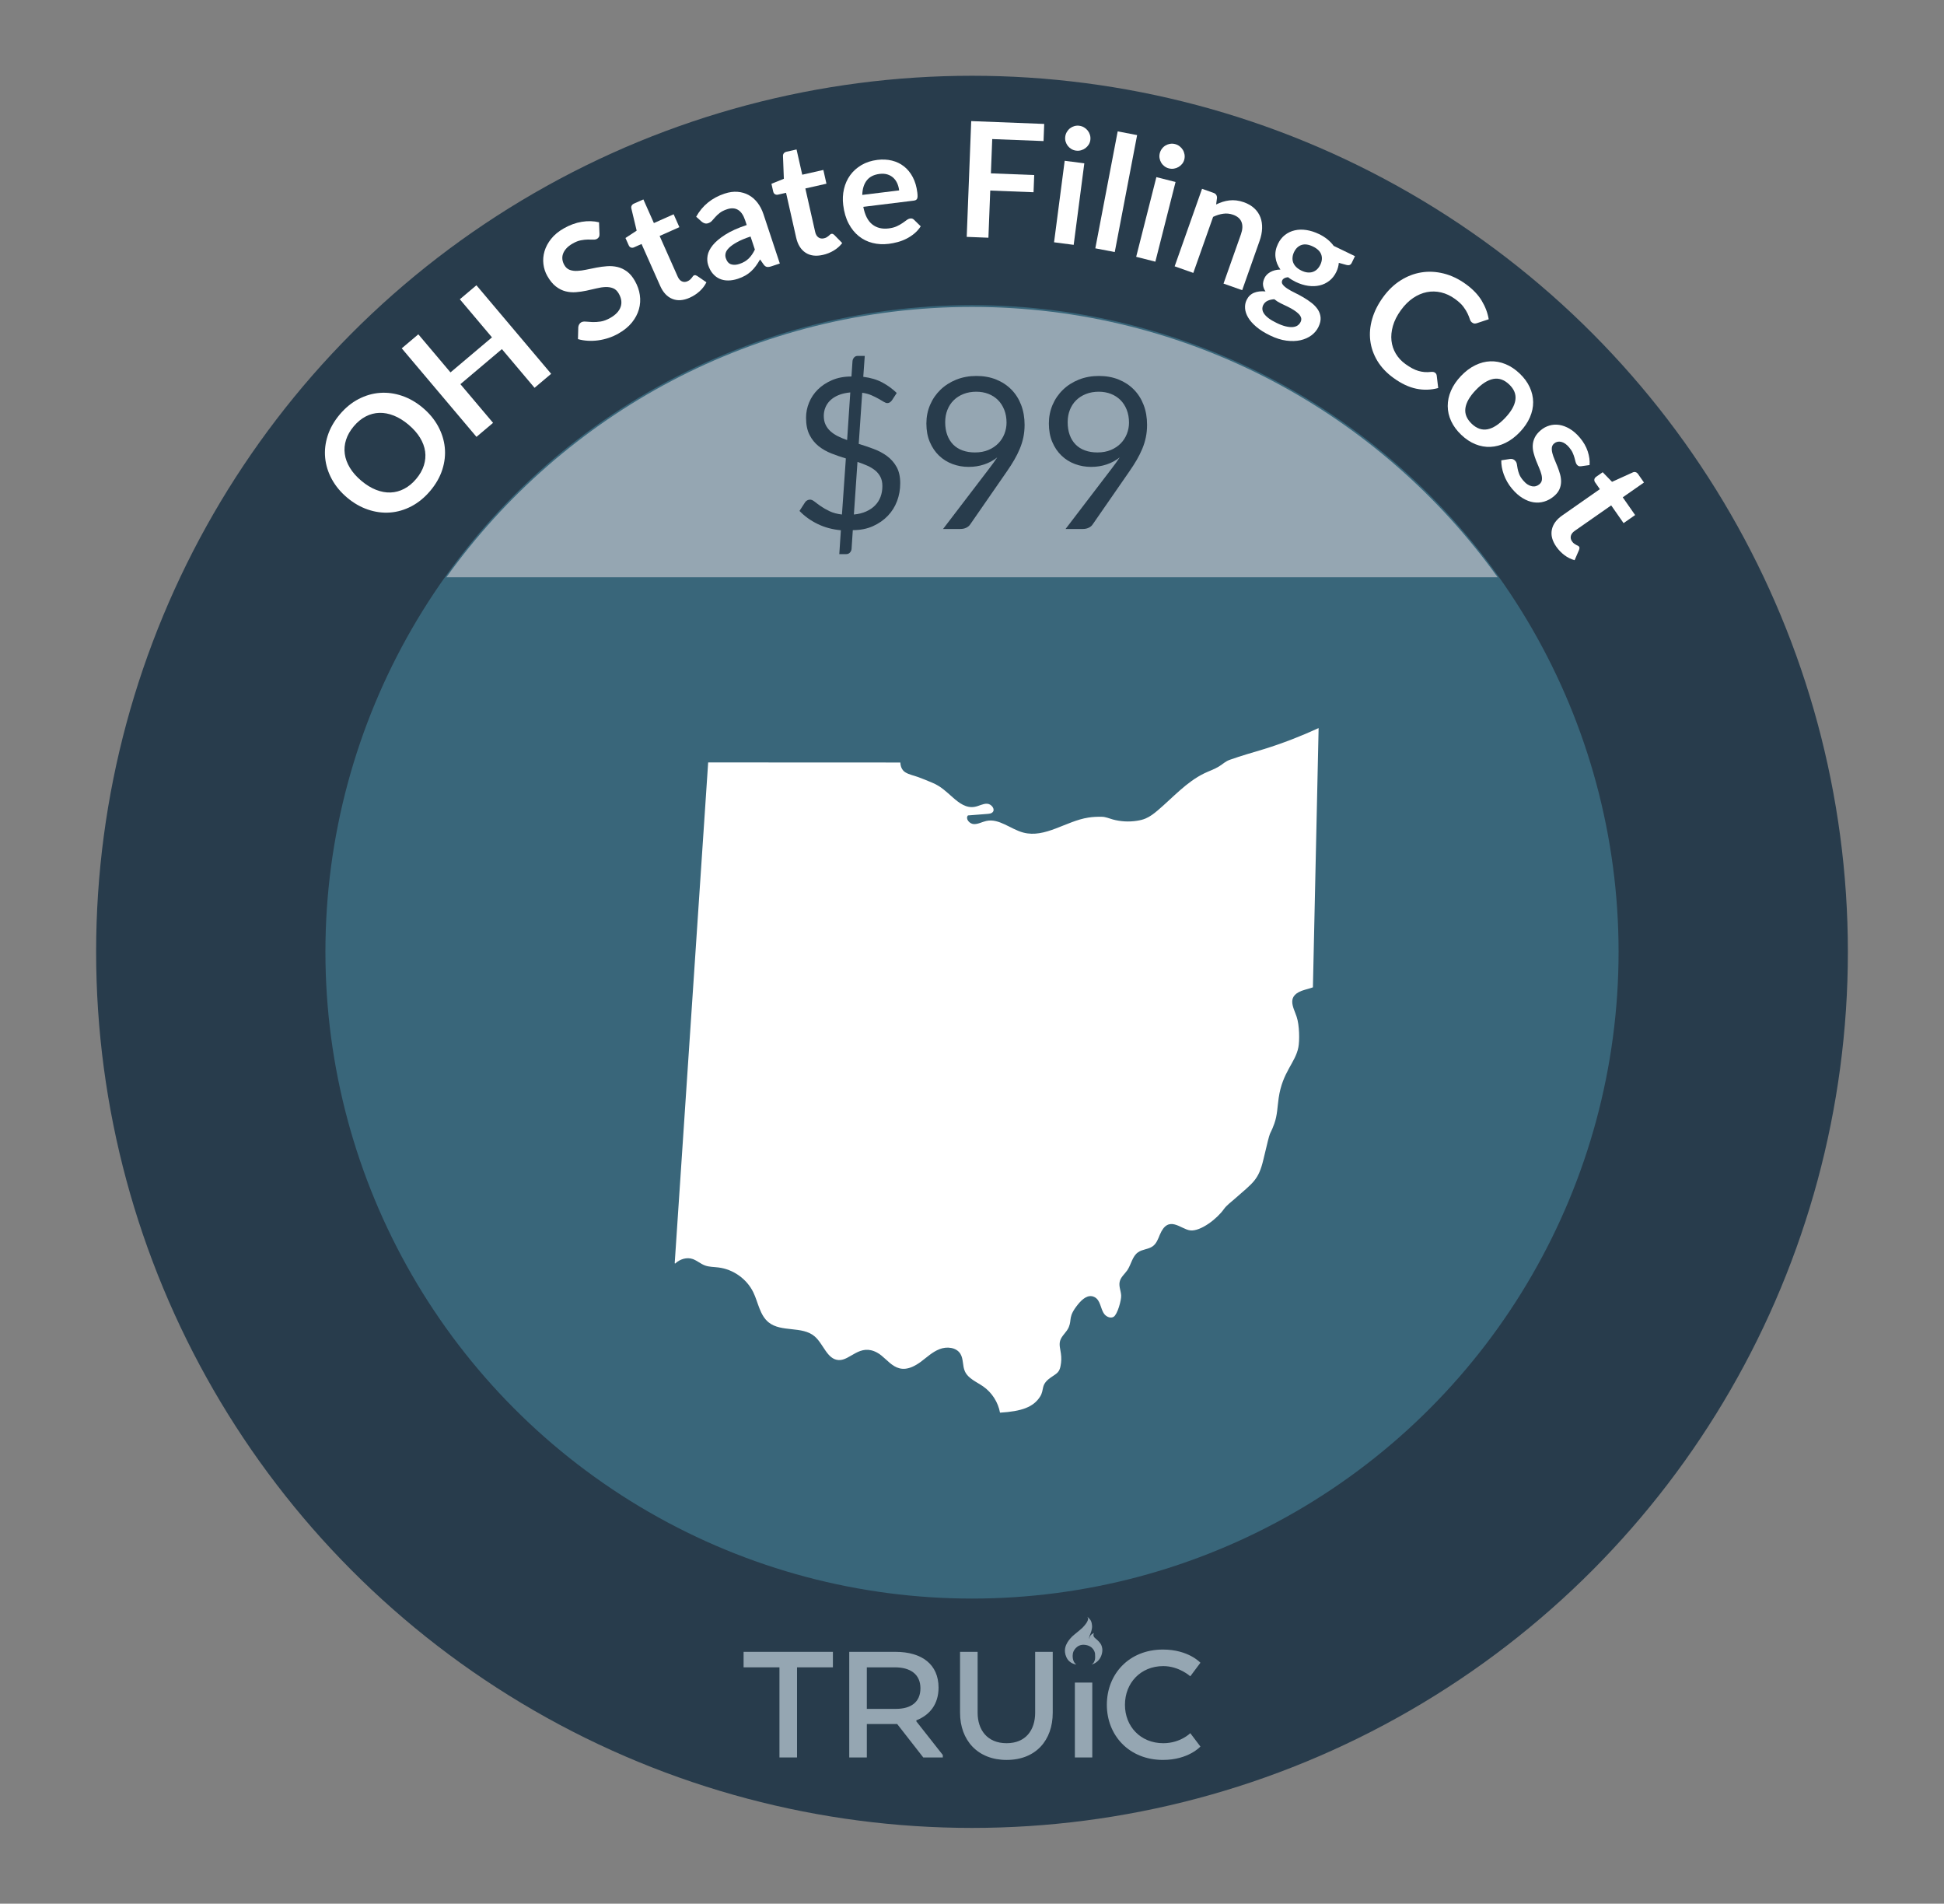
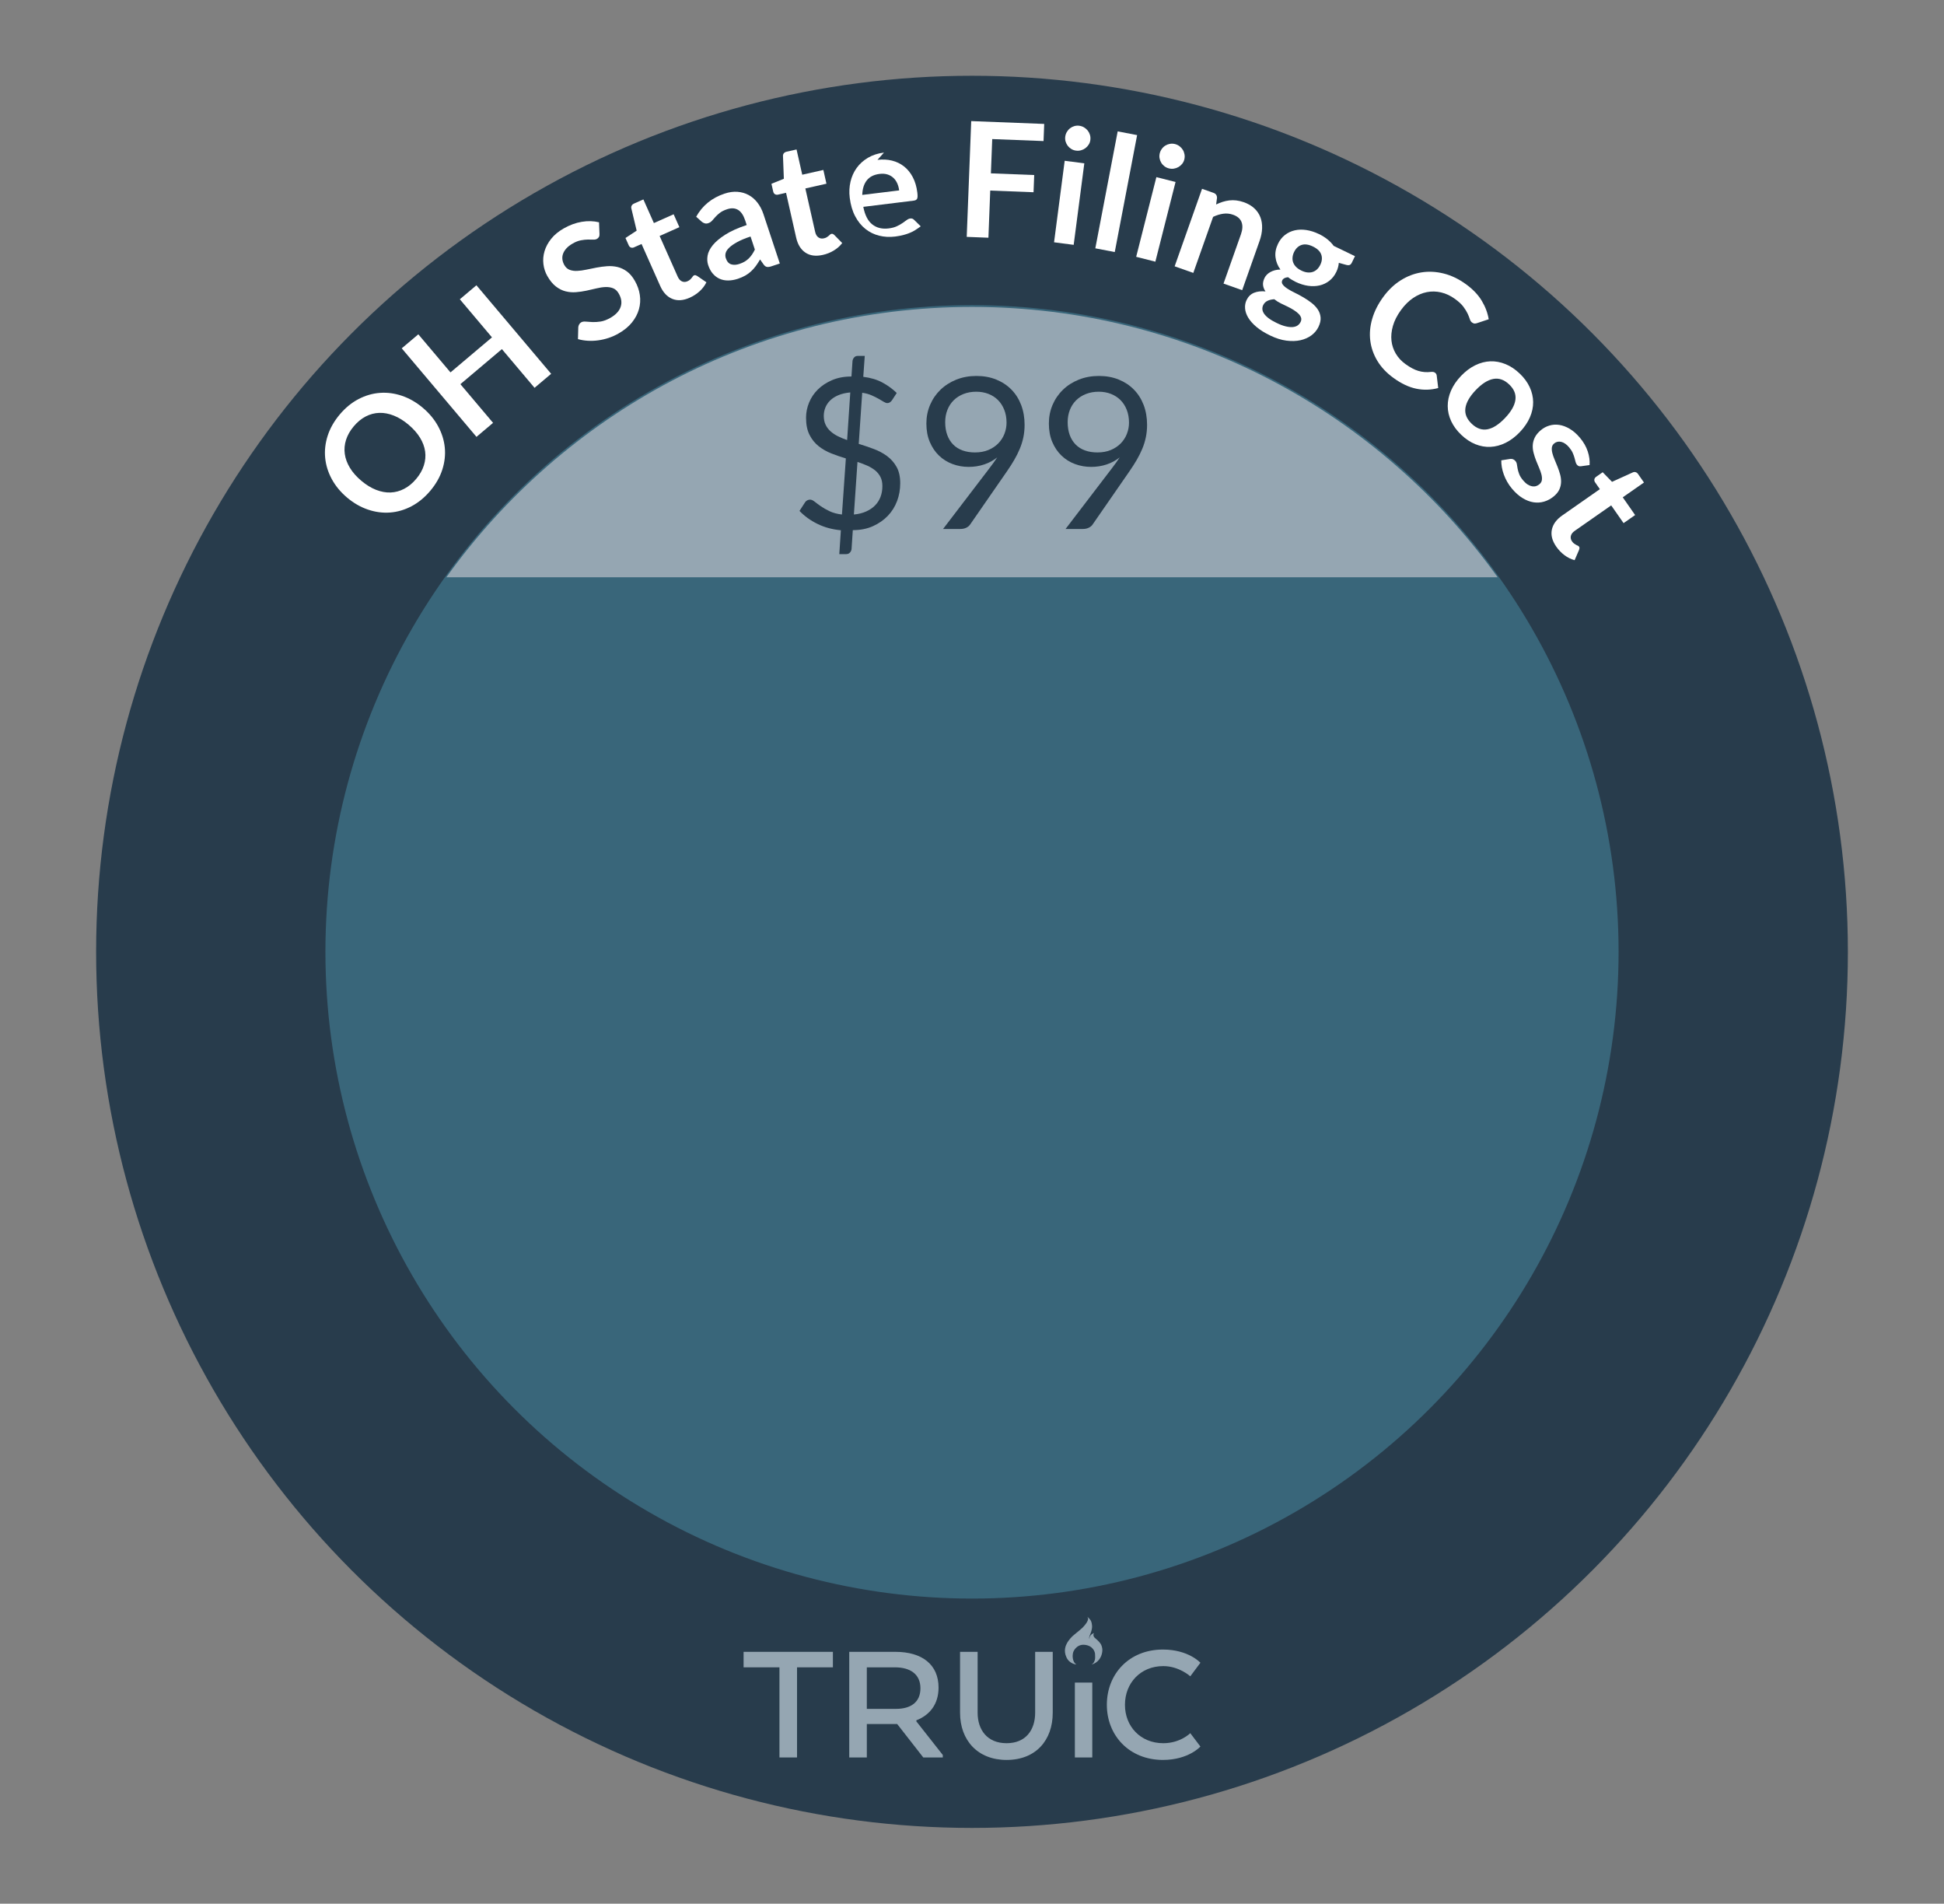
<svg xmlns="http://www.w3.org/2000/svg" id="q" data-name="Ohio" viewBox="0 0 206.27 201.946">
  <rect x="0" y="0" width="206.27" height="201.946" fill="#808080" stroke="none" />
  <defs>
    <style>
      .az {
        fill: #fff;
      }

      .ba {
        fill: #95a6b2;
      }

      .bb {
        fill: #283c4c;
      }

      .bc {
        fill: #39667a;
      }
    </style>
  </defs>
  <circle class="bb" cx="103.135" cy="100.973" r="92.936" />
  <circle class="bc" cx="103.135" cy="100.973" r="68.606" />
  <g>
    <path class="az" d="M44.859,43.257c.689,.579,1.231,1.232,1.625,1.956s.631,1.476,.71,2.253c.078,.777-.008,1.559-.26,2.348-.252,.787-.678,1.537-1.275,2.248-.599,.71-1.266,1.258-2,1.644-.735,.385-1.494,.606-2.275,.663-.781,.058-1.562-.046-2.343-.312-.781-.264-1.517-.687-2.206-1.266-.688-.581-1.23-1.232-1.625-1.957-.394-.725-.629-1.477-.706-2.257-.077-.778,.011-1.563,.265-2.354s.68-1.54,1.278-2.252c.599-.711,1.266-1.257,2.001-1.638,.734-.381,1.491-.6,2.269-.656,.778-.057,1.556,.047,2.337,.311,.781,.266,1.517,.688,2.206,1.269Zm-1.511,1.795c-.516-.435-1.036-.756-1.561-.964-.525-.208-1.038-.306-1.539-.29-.502,.015-.982,.142-1.442,.38-.46,.239-.884,.588-1.271,1.047-.387,.46-.659,.938-.818,1.435-.158,.496-.202,.993-.133,1.492,.068,.499,.25,.99,.543,1.474,.292,.484,.697,.942,1.213,1.377s1.037,.754,1.563,.96,1.04,.3,1.542,.281c.5-.019,.982-.149,1.443-.391,.463-.24,.887-.59,1.273-1.051,.387-.459,.658-.936,.814-1.43,.157-.494,.201-.989,.133-1.483-.068-.495-.251-.983-.546-1.464-.295-.481-.7-.939-1.216-1.373Z" />
    <path class="az" d="M58.48,39.654l-1.761,1.486-3.465-4.105-4.403,3.718,3.466,4.104-1.761,1.485-7.929-9.391,1.76-1.486,3.412,4.039,4.402-3.717-3.41-4.04,1.76-1.485,7.929,9.392Z" />
    <path class="az" d="M63.61,24.797c.008,.139-.012,.251-.058,.337-.046,.084-.118,.155-.217,.21-.099,.057-.231,.082-.397,.075-.167-.005-.36-.007-.581-.006-.221,.003-.465,.029-.732,.081-.268,.051-.554,.164-.858,.339-.275,.156-.497,.326-.663,.509-.167,.183-.286,.374-.359,.572-.072,.197-.096,.398-.071,.604,.025,.203,.094,.404,.206,.601,.144,.251,.333,.42,.568,.508,.236,.087,.503,.124,.802,.11s.623-.059,.971-.133c.35-.076,.708-.147,1.075-.217,.368-.07,.74-.12,1.116-.147,.375-.028,.739,0,1.093,.08,.353,.083,.688,.238,1.006,.469,.317,.229,.603,.566,.854,1.009,.275,.482,.451,.981,.525,1.496,.076,.516,.044,1.02-.096,1.513-.139,.494-.386,.961-.741,1.402-.355,.44-.828,.829-1.419,1.166-.34,.195-.693,.353-1.061,.474-.368,.122-.738,.207-1.111,.257-.373,.049-.74,.063-1.102,.041-.362-.021-.706-.079-1.034-.173l.033-1.281c.015-.1,.046-.194,.097-.285,.049-.09,.121-.161,.215-.216,.123-.07,.284-.095,.484-.075s.433,.035,.697,.047c.265,.013,.558-.007,.879-.055,.32-.051,.666-.181,1.034-.39,.566-.323,.929-.708,1.085-1.153,.157-.445,.093-.919-.194-1.421-.159-.28-.36-.47-.602-.566s-.513-.14-.812-.129c-.3,.012-.622,.06-.965,.145-.343,.084-.694,.165-1.056,.24-.361,.076-.729,.13-1.104,.16s-.739,0-1.098-.089c-.357-.089-.701-.26-1.031-.513-.33-.251-.634-.622-.912-1.108-.221-.389-.36-.812-.416-1.27-.056-.458-.016-.914,.119-1.37,.135-.454,.37-.893,.705-1.312s.78-.787,1.336-1.104c.631-.36,1.268-.593,1.911-.699s1.254-.089,1.83,.052l.048,1.216Z" />
    <path class="az" d="M73.184,31.581c-.688,.307-1.307,.348-1.854,.122-.547-.225-.973-.682-1.279-1.37l-1.979-4.45-.808,.359c-.104,.046-.209,.052-.313,.018-.104-.033-.188-.117-.247-.253l-.339-.76,1.188-.78-.563-2.354c-.025-.112-.014-.214,.037-.305,.049-.091,.131-.161,.245-.212l.994-.441,1.115,2.508,2.097-.933,.608,1.368-2.097,.933,1.921,4.317c.11,.249,.259,.416,.444,.5,.187,.085,.384,.081,.591-.012,.119-.053,.212-.112,.28-.176,.067-.064,.124-.125,.17-.183,.045-.057,.086-.111,.119-.16,.034-.049,.074-.084,.121-.104,.057-.025,.109-.031,.159-.021,.048,.013,.106,.039,.173,.076l.989,.678c-.177,.356-.419,.676-.728,.956-.311,.28-.658,.506-1.047,.679Z" />
    <path class="az" d="M82.743,27.954l-.896,.297c-.188,.063-.345,.084-.472,.062-.126-.021-.245-.107-.355-.262l-.373-.53c-.147,.258-.298,.491-.452,.701-.155,.21-.323,.397-.507,.566-.183,.169-.387,.316-.613,.445-.226,.129-.486,.242-.782,.341-.35,.115-.688,.176-1.016,.179-.327,.005-.628-.053-.903-.171s-.518-.299-.729-.54c-.213-.241-.38-.548-.504-.92-.104-.313-.124-.649-.061-1.01,.062-.358,.244-.724,.544-1.097,.301-.372,.741-.744,1.322-1.116,.581-.373,1.342-.717,2.283-1.028l-.161-.488c-.186-.558-.44-.932-.764-1.122-.322-.191-.707-.212-1.154-.064-.322,.106-.578,.233-.769,.382-.19,.146-.349,.293-.477,.439-.128,.147-.245,.28-.354,.399-.109,.12-.245,.208-.406,.261-.135,.045-.262,.048-.382,.01-.12-.037-.228-.098-.319-.18l-.575-.517c.663-1.188,1.667-2.005,3.011-2.45,.484-.162,.942-.225,1.374-.192,.432,.033,.826,.146,1.184,.342,.357,.194,.669,.466,.937,.812,.268,.348,.479,.754,.635,1.223l1.734,5.228Zm-4.284,.043c.204-.068,.386-.148,.546-.243s.305-.203,.434-.328c.127-.125,.246-.266,.353-.422s.208-.332,.304-.528l-.459-1.386c-.582,.193-1.056,.391-1.421,.594-.366,.202-.647,.399-.847,.592s-.323,.381-.372,.565c-.05,.185-.044,.367,.015,.545,.117,.353,.305,.57,.562,.652,.256,.084,.553,.069,.886-.041Z" />
    <path class="az" d="M87.305,27.041c-.735,.167-1.349,.087-1.841-.241s-.821-.859-.987-1.594l-1.072-4.752-.862,.195c-.111,.024-.214,.011-.311-.044-.097-.053-.16-.152-.193-.296l-.184-.812,1.317-.533-.093-2.418c-.003-.115,.029-.213,.096-.292,.066-.078,.16-.132,.282-.16l1.062-.239,.604,2.679,2.24-.506,.328,1.459-2.238,.506,1.041,4.609c.06,.266,.173,.458,.339,.578,.167,.118,.36,.153,.581,.104,.127-.028,.23-.067,.309-.117,.08-.051,.146-.099,.203-.146,.056-.048,.105-.093,.148-.134,.043-.042,.089-.068,.139-.079,.061-.014,.114-.01,.159,.012,.046,.022,.098,.059,.155,.108l.838,.856c-.242,.316-.542,.582-.9,.796-.357,.215-.744,.369-1.159,.462Z" />
-     <path class="az" d="M93.105,16.96c.546-.066,1.058-.041,1.538,.077,.479,.118,.906,.323,1.279,.617s.683,.672,.928,1.136c.246,.465,.406,1.008,.483,1.632,.019,.158,.028,.289,.026,.396,0,.106-.016,.19-.045,.254s-.074,.112-.133,.145-.135,.055-.23,.067l-5.35,.658c.172,.881,.491,1.504,.959,1.868,.467,.366,1.044,.506,1.73,.421,.337-.041,.623-.116,.857-.225,.235-.108,.438-.222,.609-.341,.171-.118,.32-.225,.449-.32,.127-.096,.257-.152,.386-.168,.084-.011,.159-.002,.226,.023,.065,.027,.125,.068,.178,.124l.701,.685c-.197,.298-.428,.557-.692,.774s-.546,.401-.845,.55-.607,.265-.924,.349c-.318,.085-.629,.146-.934,.184-.602,.074-1.174,.044-1.716-.093-.542-.136-1.028-.375-1.458-.72-.431-.345-.791-.79-1.081-1.34-.291-.55-.482-1.204-.576-1.964-.073-.59-.045-1.157,.082-1.701s.345-1.03,.655-1.459c.31-.429,.708-.788,1.195-1.077,.486-.288,1.054-.472,1.7-.552Zm.226,1.488c-.607,.075-1.061,.305-1.361,.689-.302,.387-.461,.899-.479,1.541l3.915-.48c-.033-.271-.102-.521-.203-.751-.104-.23-.241-.426-.416-.587-.174-.161-.382-.28-.625-.355-.244-.075-.521-.095-.83-.057Z" />
+     <path class="az" d="M93.105,16.96c.546-.066,1.058-.041,1.538,.077,.479,.118,.906,.323,1.279,.617s.683,.672,.928,1.136c.246,.465,.406,1.008,.483,1.632,.019,.158,.028,.289,.026,.396,0,.106-.016,.19-.045,.254s-.074,.112-.133,.145-.135,.055-.23,.067l-5.35,.658c.172,.881,.491,1.504,.959,1.868,.467,.366,1.044,.506,1.73,.421,.337-.041,.623-.116,.857-.225,.235-.108,.438-.222,.609-.341,.171-.118,.32-.225,.449-.32,.127-.096,.257-.152,.386-.168,.084-.011,.159-.002,.226,.023,.065,.027,.125,.068,.178,.124l.701,.685s-.546,.401-.845,.55-.607,.265-.924,.349c-.318,.085-.629,.146-.934,.184-.602,.074-1.174,.044-1.716-.093-.542-.136-1.028-.375-1.458-.72-.431-.345-.791-.79-1.081-1.34-.291-.55-.482-1.204-.576-1.964-.073-.59-.045-1.157,.082-1.701s.345-1.03,.655-1.459c.31-.429,.708-.788,1.195-1.077,.486-.288,1.054-.472,1.7-.552Zm.226,1.488c-.607,.075-1.061,.305-1.361,.689-.302,.387-.461,.899-.479,1.541l3.915-.48c-.033-.271-.102-.521-.203-.751-.104-.23-.241-.426-.416-.587-.174-.161-.382-.28-.625-.355-.244-.075-.521-.095-.83-.057Z" />
    <path class="az" d="M110.796,13.147l-.07,1.817-5.445-.211-.141,3.636,4.595,.179-.07,1.825-4.595-.179-.194,5.004-2.302-.091,.477-12.281,7.746,.301Z" />
    <path class="az" d="M115.052,17.327l-1.128,8.647-2.082-.271,1.128-8.647,2.082,.271Zm.641-2.48c-.023,.182-.082,.346-.176,.493s-.208,.272-.344,.374c-.137,.103-.291,.179-.464,.228-.172,.049-.351,.061-.536,.037-.18-.023-.346-.081-.496-.172-.15-.092-.277-.204-.381-.337-.102-.133-.178-.283-.228-.45s-.063-.339-.04-.52c.024-.185,.082-.354,.174-.508,.092-.154,.204-.283,.338-.385,.133-.103,.284-.179,.453-.229,.17-.049,.344-.062,.523-.037,.186,.023,.355,.082,.51,.174,.153,.091,.283,.203,.389,.338,.105,.133,.184,.285,.236,.458,.051,.172,.064,.352,.041,.536Z" />
    <path class="az" d="M120.655,14.332l-2.372,12.405-2.063-.394,2.373-12.406,2.062,.395Z" />
    <path class="az" d="M124.733,19.306l-2.143,8.453-2.035-.516,2.143-8.453,2.035,.516Zm.93-2.387c-.045,.175-.123,.332-.232,.467-.111,.136-.24,.247-.388,.332-.147,.086-.309,.142-.485,.171-.177,.028-.355,.019-.537-.027-.176-.044-.333-.121-.473-.229-.139-.108-.252-.234-.338-.38-.086-.145-.145-.302-.174-.474s-.021-.344,.022-.52c.046-.182,.124-.344,.233-.485,.108-.143,.234-.256,.38-.342,.145-.087,.304-.144,.478-.174,.174-.027,.349-.021,.525,.024,.181,.046,.342,.123,.484,.232,.142,.108,.257,.236,.346,.381,.089,.146,.148,.308,.18,.484,.031,.178,.024,.356-.021,.538Z" />
    <path class="az" d="M124.638,28.252l2.906-8.223,1.21,.428c.257,.091,.382,.271,.377,.539l-.093,.697c.226-.112,.455-.205,.688-.279,.234-.073,.472-.124,.713-.154,.241-.028,.489-.028,.743,.002,.254,.029,.52,.094,.799,.19,.448,.16,.818,.377,1.112,.65,.294,.276,.509,.592,.644,.949,.135,.356,.195,.748,.18,1.173-.014,.424-.103,.866-.266,1.326l-1.848,5.233-1.98-.7,1.85-5.232c.177-.503,.198-.933,.063-1.29-.136-.357-.436-.618-.901-.781-.341-.122-.689-.157-1.043-.107-.354,.049-.712,.159-1.073,.332l-2.102,5.946-1.979-.699Z" />
    <path class="az" d="M139.948,24.827c.337,.164,.637,.35,.899,.562,.263,.213,.484,.444,.665,.694l2.259,1.091-.341,.704c-.057,.118-.132,.195-.225,.231-.094,.037-.221,.032-.381-.014l-.767-.211c-.013,.157-.041,.317-.085,.479-.043,.162-.104,.325-.184,.488-.187,.388-.434,.7-.741,.939-.308,.238-.65,.402-1.029,.489-.379,.088-.784,.102-1.218,.04-.433-.062-.869-.198-1.308-.409-.296-.144-.571-.311-.824-.503-.317,.031-.521,.14-.609,.325-.077,.158-.062,.311,.049,.455,.109,.146,.275,.29,.497,.436,.223,.146,.484,.291,.785,.436,.301,.146,.604,.308,.908,.486,.305,.178,.591,.372,.861,.581,.27,.21,.49,.44,.661,.693,.17,.254,.271,.533,.302,.843,.03,.308-.045,.647-.225,1.021-.168,.349-.418,.645-.746,.891-.33,.244-.719,.417-1.166,.518-.447,.099-.943,.112-1.488,.043-.545-.07-1.119-.252-1.721-.543-.597-.288-1.088-.595-1.471-.922-.384-.326-.674-.654-.869-.986-.195-.33-.305-.655-.326-.975-.023-.318,.031-.613,.162-.884,.178-.367,.438-.621,.784-.764,.345-.142,.752-.19,1.222-.146-.143-.201-.229-.419-.26-.654s.022-.496,.16-.781c.057-.117,.136-.229,.236-.335,.102-.104,.224-.198,.367-.28,.144-.081,.305-.146,.486-.195,.18-.048,.378-.072,.594-.076-.295-.407-.47-.844-.523-1.311-.055-.467,.033-.939,.266-1.419,.187-.388,.434-.702,.741-.94,.307-.238,.653-.401,1.038-.489s.797-.099,1.233-.032,.88,.208,1.329,.424Zm-1.943,9.323c.075-.156,.091-.306,.047-.449s-.132-.28-.264-.412c-.131-.131-.298-.261-.496-.389-.2-.128-.418-.249-.654-.365-.238-.113-.483-.232-.735-.354-.253-.123-.483-.269-.69-.437-.271,.013-.51,.068-.718,.166-.208,.099-.362,.252-.464,.461-.066,.139-.094,.283-.083,.438,.011,.152,.071,.309,.179,.469,.109,.159,.271,.321,.488,.485,.217,.163,.498,.331,.846,.497,.352,.171,.668,.29,.95,.358,.281,.067,.528,.095,.741,.078,.212-.017,.389-.073,.529-.169,.141-.097,.248-.222,.324-.378Zm.073-5.449c.234,.114,.454,.181,.658,.2s.392,.002,.56-.056c.17-.057,.321-.15,.457-.279,.135-.13,.248-.29,.34-.479,.187-.388,.219-.751,.096-1.091-.122-.339-.415-.621-.88-.846-.464-.224-.868-.278-1.21-.163-.341,.115-.605,.366-.793,.754-.089,.185-.142,.369-.159,.555-.019,.188,.003,.366,.062,.536,.061,.17,.162,.329,.308,.479,.146,.148,.333,.278,.562,.39Z" />
    <path class="az" d="M152.267,39.538c.102,.072,.161,.174,.178,.306l.158,1.319c-.767,.209-1.541,.233-2.323,.072-.783-.16-1.588-.538-2.414-1.136-.739-.535-1.313-1.143-1.721-1.821s-.657-1.395-.75-2.146c-.093-.753-.024-1.521,.204-2.307s.611-1.548,1.146-2.287c.541-.749,1.161-1.345,1.858-1.788,.697-.442,1.435-.727,2.21-.852s1.566-.085,2.374,.118c.809,.203,1.591,.578,2.349,1.126,.739,.535,1.3,1.12,1.683,1.757,.383,.636,.63,1.292,.743,1.969l-1.242,.412c-.077,.028-.159,.043-.246,.043-.087,0-.182-.037-.282-.11-.106-.075-.184-.195-.234-.357-.051-.163-.126-.354-.227-.573-.1-.219-.25-.463-.449-.733-.2-.271-.5-.55-.899-.839-.468-.339-.958-.569-1.468-.689-.511-.12-1.018-.131-1.518-.032-.502,.099-.989,.308-1.461,.627-.473,.319-.904,.75-1.296,1.292-.405,.561-.687,1.116-.843,1.667-.157,.551-.208,1.072-.153,1.567,.056,.494,.209,.953,.462,1.378,.253,.423,.59,.789,1.013,1.095,.253,.182,.491,.333,.716,.453,.224,.121,.444,.213,.66,.277,.215,.065,.434,.105,.655,.123s.458,.012,.71-.017c.075-.008,.146-.006,.216,.005s.134,.039,.192,.082Z" />
    <path class="az" d="M161.245,39.623c.473,.449,.827,.933,1.066,1.45,.238,.518,.36,1.044,.365,1.581s-.11,1.078-.346,1.62c-.236,.543-.59,1.062-1.062,1.559-.478,.501-.981,.881-1.512,1.142-.531,.263-1.066,.404-1.607,.43s-1.075-.069-1.604-.283c-.527-.214-1.027-.546-1.499-.995-.472-.448-.828-.935-1.069-1.453-.24-.52-.363-1.051-.365-1.593-.004-.543,.111-1.088,.345-1.632s.589-1.067,1.065-1.568c.474-.496,.977-.874,1.51-1.133,.532-.26,1.068-.398,1.606-.418,.54-.019,1.073,.08,1.604,.296,.53,.215,1.031,.548,1.503,.998Zm-5.084,5.335c.524,.5,1.082,.693,1.67,.582,.589-.113,1.207-.509,1.856-1.19,.649-.681,1.018-1.32,1.104-1.917,.088-.598-.13-1.146-.654-1.646-.533-.51-1.099-.704-1.695-.588-.596,.115-1.217,.513-1.862,1.189-.646,.678-1.009,1.314-1.093,1.911-.084,.598,.141,1.149,.674,1.659Z" />
    <path class="az" d="M167.778,49.458c-.105,.015-.193,.01-.262-.014-.068-.024-.133-.073-.195-.146-.065-.079-.114-.18-.145-.306-.032-.126-.07-.27-.114-.433-.044-.162-.108-.336-.19-.521-.082-.187-.209-.382-.381-.586-.267-.316-.544-.509-.831-.578-.288-.068-.54-.011-.757,.17-.143,.12-.225,.27-.243,.444s0,.371,.056,.586c.055,.217,.136,.446,.241,.691,.105,.244,.21,.497,.312,.76,.103,.262,.191,.528,.267,.798,.075,.271,.109,.54,.103,.808-.007,.27-.066,.53-.179,.784s-.304,.494-.572,.721c-.321,.271-.666,.46-1.035,.57-.37,.111-.748,.138-1.135,.078-.388-.06-.775-.209-1.165-.448-.391-.236-.766-.571-1.126-1.001-.194-.229-.362-.472-.505-.725-.144-.254-.264-.512-.359-.775s-.166-.523-.21-.778c-.045-.256-.063-.497-.056-.726l.924-.145c.113-.015,.217-.005,.312,.027,.093,.031,.182,.098,.267,.197,.084,.101,.135,.218,.152,.354,.02,.137,.045,.29,.078,.462,.034,.172,.089,.36,.166,.566s.217,.431,.422,.673c.16,.189,.32,.335,.481,.434,.16,.099,.315,.16,.463,.188,.149,.026,.29,.02,.422-.021,.132-.041,.249-.105,.354-.193,.156-.132,.245-.285,.267-.463s.004-.374-.052-.59-.138-.446-.245-.692c-.107-.249-.213-.504-.317-.767-.104-.266-.192-.535-.265-.812-.073-.275-.104-.55-.09-.824,.015-.275,.086-.547,.216-.814s.342-.526,.637-.774c.272-.23,.579-.395,.917-.494,.339-.101,.688-.122,1.049-.066,.361,.055,.73,.193,1.105,.415,.375,.221,.735,.537,1.082,.948,.387,.46,.662,.943,.828,1.447,.166,.506,.231,.987,.195,1.447l-.885,.123Z" />
    <path class="az" d="M165.132,57.994c-.432-.618-.59-1.216-.473-1.796s.484-1.085,1.104-1.517l3.992-2.79-.506-.725c-.065-.093-.092-.192-.078-.303,.014-.109,.081-.207,.201-.291l.684-.478,.991,1.019,2.204-1c.105-.046,.208-.054,.307-.022,.098,.032,.183,.1,.254,.201l.623,.893-2.251,1.571,1.313,1.882-1.226,.856-1.314-1.882-3.874,2.706c-.223,.156-.359,.334-.406,.533-.047,.198-.006,.392,.124,.577,.074,.106,.149,.188,.226,.241,.075,.055,.146,.099,.211,.133,.065,.034,.125,.062,.18,.087,.055,.023,.098,.057,.127,.099,.035,.051,.052,.101,.049,.152-.003,.05-.018,.112-.042,.185l-.476,1.1c-.385-.104-.744-.282-1.078-.533-.334-.25-.622-.551-.865-.898Z" />
  </g>
  <path class="ba" d="M158.912,61.24c-12.448-17.36-32.784-28.682-55.777-28.682s-43.328,11.322-55.776,28.682h111.553Z" />
  <g>
    <path class="bb" d="M89.222,56.25c-.904-.082-1.727-.305-2.471-.667-.742-.362-1.383-.823-1.92-1.383l.594-.919c.051-.082,.127-.149,.223-.202,.098-.052,.199-.078,.303-.078,.143,0,.303,.071,.482,.213s.398,.305,.66,.487c.262,.184,.574,.36,.936,.532,.363,.172,.797,.288,1.307,.348l.414-5.949c-.523-.157-1.037-.335-1.541-.533s-.955-.457-1.355-.775-.721-.719-.963-1.201c-.244-.483-.365-1.088-.365-1.814,0-.547,.107-1.08,.32-1.601s.521-.982,.93-1.387c.406-.404,.908-.736,1.506-.994,.598-.259,1.285-.388,2.062-.388l.111-1.636c.016-.142,.07-.269,.168-.381s.229-.168,.393-.168h.74l-.158,2.218c.785,.098,1.461,.299,2.027,.605,.568,.307,1.076,.676,1.523,1.109l-.48,.739c-.15,.224-.322,.336-.516,.336-.105,0-.234-.047-.387-.14-.152-.094-.338-.202-.555-.325s-.467-.247-.75-.37-.609-.211-.975-.263l-.369,5.422c.537,.165,1.066,.345,1.59,.54,.523,.194,.994,.445,1.412,.753s.756,.691,1.014,1.152c.258,.462,.387,1.037,.387,1.727,0,.675-.113,1.308-.336,1.9-.225,.592-.551,1.113-.98,1.562-.43,.45-.957,.815-1.58,1.097s-1.336,.421-2.135,.421l-.133,2.006c-.016,.142-.074,.267-.174,.375-.102,.108-.23,.163-.387,.163h-.74l.168-2.532Zm-1.814-12.133c0,.358,.062,.671,.191,.936,.125,.265,.301,.498,.525,.7,.225,.201,.486,.377,.785,.526s.623,.284,.975,.403l.336-5.053c-.486,.045-.906,.143-1.262,.292-.354,.149-.645,.336-.873,.56-.229,.225-.398,.477-.51,.756-.111,.28-.168,.574-.168,.88Zm6.217,7.438c0-.373-.068-.694-.207-.963-.139-.27-.326-.501-.564-.695-.24-.193-.52-.361-.842-.504-.32-.142-.664-.272-1.029-.392l-.381,5.579c.484-.045,.916-.151,1.293-.319s.695-.383,.953-.645,.451-.565,.582-.913,.195-.729,.195-1.148Z" />
    <path class="bb" d="M102.788,49.529c-.604,0-1.178-.101-1.719-.303-.543-.201-1.018-.498-1.43-.891-.41-.392-.736-.874-.979-1.445-.244-.571-.365-1.227-.365-1.966,0-.702,.131-1.359,.393-1.972s.627-1.146,1.098-1.602c.471-.456,1.031-.814,1.68-1.076,.65-.261,1.363-.392,2.141-.392,.77,0,1.467,.127,2.096,.381,.627,.254,1.164,.608,1.613,1.064,.447,.455,.793,1,1.035,1.635,.242,.636,.365,1.338,.365,2.106,0,.463-.045,.902-.129,1.316-.086,.415-.213,.819-.377,1.216-.164,.396-.359,.789-.588,1.182-.227,.393-.486,.797-.777,1.216l-3.91,5.646c-.098,.143-.236,.256-.414,.342-.18,.086-.385,.129-.617,.129h-1.838l4.885-6.396c.164-.217,.318-.422,.459-.616,.143-.194,.277-.389,.404-.583-.41,.329-.873,.579-1.389,.751s-1.061,.258-1.637,.258Zm4.012-4.694c0-.5-.08-.954-.242-1.361-.16-.406-.383-.752-.666-1.036-.283-.283-.621-.502-1.014-.655-.393-.152-.824-.229-1.295-.229-.492,0-.941,.08-1.35,.241-.406,.16-.754,.383-1.041,.666-.287,.284-.51,.624-.666,1.02-.158,.396-.236,.829-.236,1.3,0,.508,.072,.962,.219,1.361s.355,.737,.627,1.014c.273,.276,.605,.485,.998,.627,.391,.143,.83,.213,1.316,.213,.537,0,1.014-.088,1.428-.263,.414-.176,.764-.409,1.047-.7,.285-.292,.5-.628,.65-1.009,.148-.381,.225-.776,.225-1.188Z" />
    <path class="bb" d="M115.784,49.529c-.605,0-1.18-.101-1.721-.303-.541-.201-1.018-.498-1.428-.891-.41-.392-.738-.874-.98-1.445s-.363-1.227-.363-1.966c0-.702,.131-1.359,.391-1.972,.262-.612,.629-1.146,1.1-1.602,.469-.456,1.029-.814,1.68-1.076,.65-.261,1.363-.392,2.139-.392,.77,0,1.469,.127,2.096,.381s1.166,.608,1.613,1.064c.447,.455,.793,1,1.037,1.635,.242,.636,.363,1.338,.363,2.106,0,.463-.043,.902-.129,1.316-.086,.415-.211,.819-.375,1.216-.164,.396-.361,.789-.588,1.182-.229,.393-.488,.797-.779,1.216l-3.91,5.646c-.096,.143-.234,.256-.414,.342s-.385,.129-.615,.129h-1.838l4.885-6.396c.164-.217,.316-.422,.459-.616s.275-.389,.402-.583c-.41,.329-.873,.579-1.389,.751s-1.061,.258-1.635,.258Zm4.01-4.694c0-.5-.08-.954-.24-1.361-.16-.406-.383-.752-.666-1.036-.285-.283-.623-.502-1.016-.655-.391-.152-.822-.229-1.293-.229-.492,0-.943,.08-1.35,.241-.408,.16-.754,.383-1.043,.666-.287,.284-.51,.624-.666,1.02-.156,.396-.234,.829-.234,1.3,0,.508,.072,.962,.217,1.361,.146,.399,.355,.737,.629,1.014,.271,.276,.604,.485,.996,.627,.393,.143,.832,.213,1.316,.213,.537,0,1.014-.088,1.428-.263,.416-.176,.764-.409,1.049-.7,.283-.292,.5-.628,.648-1.009,.15-.381,.225-.776,.225-1.188Z" />
  </g>
  <g>
    <path class="ba" d="M114.216,176.572s-.726-.037-1.061-.763-.065-1.285,.084-1.545,.456-.633,.735-.847,.851-.71,.881-.742c.028-.03,.374-.386,.488-.617,.096-.195,.158-.335,.065-.484-.027-.044-.054-.074-.007-.039,.043,.032,.19,.162,.257,.259,.074,.107,.178,.228,.216,.656s-.233,1.005-.233,1.005c0,0-.065,.157-.073,.254-.005,.062,.007,.103,.034,.165,.005,.011-.01-.1,0-.159,.015-.079,.038-.14,.14-.261,.018-.022,.054-.055,.082-.076,.159-.119,.238-.132,.25-.138,.015-.007-.003,.014-.003,.014,0,0-.105,.137-.017,.343,.043,.099,.125,.166,.302,.315s.415,.404,.493,.586c.1,.233,.176,.528,.056,.977-.156,.586-.586,.968-1.071,1.098,0,0,.168-.13,.214-.205,0,0,.074-.112,.121-.27s.037-.501,.019-.68c-.019-.177-.205-.838-1.089-.931s-1.201,.717-1.201,.717c0,0-.14,.298-.056,.763s.372,.605,.372,.605Z" />
    <path class="ba" d="M78.9,175.23h9.476v1.643h-3.806v9.561h-1.865v-9.561h-3.805v-1.643Z" />
    <path class="ba" d="M90.109,175.23h4.899c2.845,0,4.578,1.363,4.578,3.791,0,1.756-.923,2.913-2.355,3.474v.112l2.807,3.567v.261h-2.072l-2.769-3.548h-3.221v3.548h-1.866v-11.204Zm4.842,1.643h-2.976v4.407h3.089c1.564,0,2.6-.691,2.6-2.185,0-1.475-1.055-2.222-2.713-2.222Z" />
    <path class="ba" d="M101.867,181.692v-6.462h1.865v6.462c0,1.81,1.018,3.23,3.071,3.23s3.033-1.419,3.033-3.23v-6.462h1.865v6.462c0,2.913-1.789,5.005-4.898,5.005-3.071,0-4.936-2.092-4.936-5.005Z" />
    <rect class="ba" x="114.051" y="178.491" width="1.846" height="7.943" />
    <path class="ba" d="M127.371,185.276s-1.262,1.42-3.975,1.42c-3.599,0-5.953-2.615-5.953-5.846,0-3.267,2.354-5.863,5.953-5.863,2.713,0,3.975,1.4,3.975,1.4l-1.074,1.438s-1.186-1.082-2.864-1.082c-2.411,0-4.069,1.792-4.069,4.108,0,2.297,1.658,4.071,4.069,4.071,1.809,0,2.864-1.064,2.864-1.064l1.074,1.418Z" />
  </g>
-   <path class="az" d="M139.913,77.238l-.605,27.501c-.277,.1-.558,.172-.84,.253-2.097,.589-1.218,1.849-.884,2.874,.298,.884,.321,2.528,.181,3.233-.319,1.66-1.689,2.607-2.09,5.375-.137,.928-.138,1.837-.465,2.729-.616,1.676-.266,.04-1.15,3.777-.519,2.211-1.093,2.469-3.035,4.183-.385,.347-.857,.678-1.158,1.094-.729,1.04-2.486,2.387-3.568,2.266-1.013-.109-2.317-1.716-3.229,.449-.181,.447-.364,.948-.755,1.231-.454,.334-1.092,.313-1.553,.637-.613,.42-.727,1.272-1.139,1.899-.282,.411-.719,.748-.819,1.237-.107,.479,.133,.96,.158,1.446,.031,.505-.395,2.02-.797,2.266-.312,.191-.733,.015-.967-.261-.463-.576-.387-1.507-1.091-1.843-.655-.309-1.272,.226-1.723,.783-1.077,1.332-.634,1.584-.976,2.411-.216,.539-.756,.901-.921,1.45-.127,.44,.02,.895,.079,1.342,.068,.449,.055,.901-.036,1.339-.12,.646-.377,.776-.927,1.146-1.269,.832-.735,1.315-1.249,2.11-.704,1.098-1.92,1.549-4.246,1.694-.203-1.107-.857-2.138-1.788-2.784-.693-.486-1.584-.821-1.938-1.6-.265-.584-.139-1.309-.481-1.863-.432-.695-1.447-.796-2.207-.492-.768,.293-1.368,.885-2.028,1.368-2.524,1.828-3.325-.326-4.598-1.001-1.853-1.005-2.851,.858-4.077,.79-1.236-.061-1.613-1.718-2.56-2.518-1.315-1.119-3.534-.401-4.874-1.48-.944-.764-1.103-2.113-1.631-3.2-.697-1.422-2.138-2.439-3.707-2.625-.47-.061-.963-.046-1.413-.21s-.824-.501-1.273-.674c-.659-.239-1.398-.003-1.897,.475l-.045-.044,3.55-53.121,20.394,.009c.012,.412,.162,.805,.512,1.031,.398,.253,.941,.354,1.383,.516,.516,.194,1.031,.397,1.534,.616,.891,.38,1.431,.926,2.143,1.549,.643,.565,1.413,1.164,2.329,.987,.442-.078,.858-.348,1.308-.326,.459,.023,.896,.595,.57,.908-.132,.136-.34,.15-.522,.17-.697,.057-1.392,.106-2.089,.163-.289,.356,.163,.895,.622,.918s.882-.236,1.327-.332c1.357-.299,2.573,.872,3.923,1.231,2.317,.619,4.532-1.222,6.908-1.589,.459-.075,.935-.093,1.406-.085,.428,0,.77,.17,1.186,.284,.831,.226,1.713,.275,2.567,.14,.312-.049,.619-.116,.909-.24,.484-.204,.9-.527,1.303-.871,1.609-1.366,3.038-3.006,4.938-3.926,.519-.251,1.078-.431,1.562-.733,.433-.267,.661-.536,1.166-.709,1.183-.421,2.406-.763,3.605-1.127,1.976-.611,3.908-1.365,5.788-2.226Z" />
</svg>